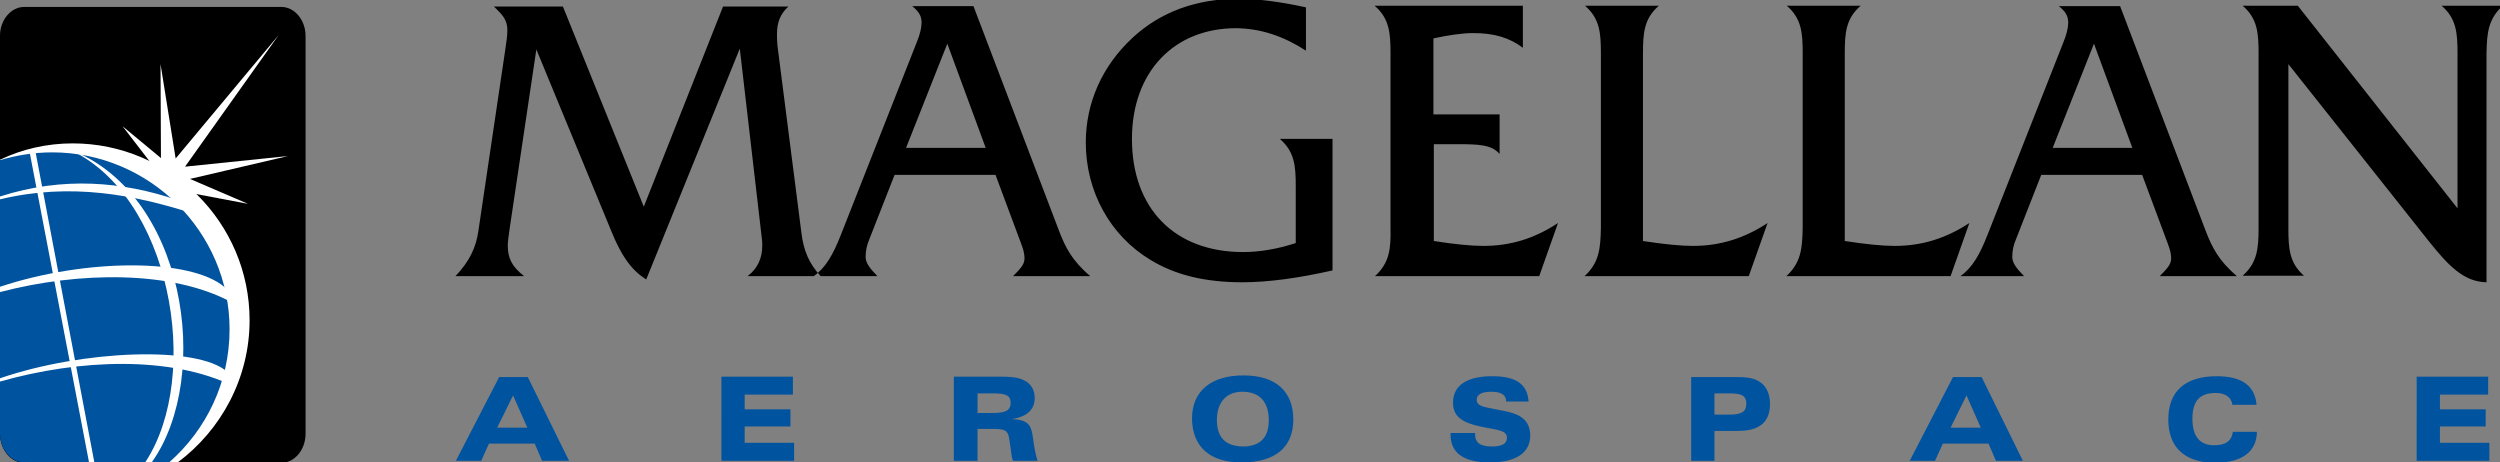
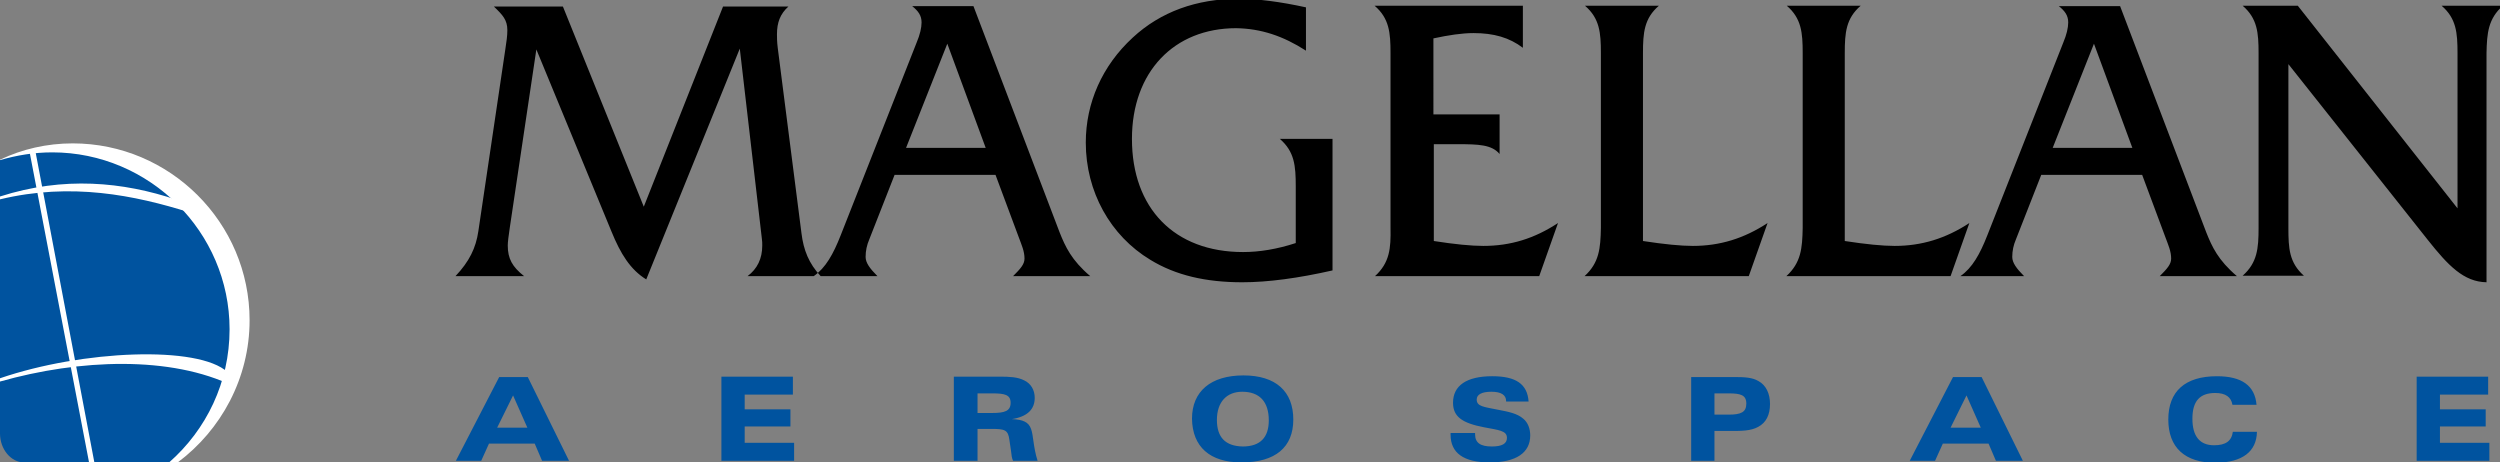
<svg xmlns="http://www.w3.org/2000/svg" version="1.1" id="Template" x="0px" y="0px" viewBox="0 0 612 113.2" enable-background="new 0 0 612 113.2" xml:space="preserve">
  <rect x="0" y="0" width="612" height="113.2" fill="#808080" stroke="none" />
  <g>
    <path fill="#00539F" d="M111.6,112.8h6.2l1.9-4.2h11.2l1.8,4.2h6.6l-10.1-20.5h-7L111.6,112.8L111.6,112.8z M121.7,104.7l3.9-7.9   l3.5,7.9H121.7L121.7,104.7z M176.6,112.8h17.8v-4.4h-12.1v-4h11.2v-4.2h-11.2v-3.6h11.8v-4.4h-17.5V112.8L176.6,112.8z    M233.6,112.8h5.7V105h3.5c3.1,0,4,0.2,4.3,2.7l0.4,2.7c0.1,1,0.2,1.8,0.5,2.4h6c-1.1-3.5-1-6.2-1.6-7.8c-0.6-1.7-2-2.3-4.7-2.4   c3.8-0.6,5.6-2.4,5.6-5.2c0-1.9-0.9-3.5-2.6-4.3c-1.6-0.8-3.5-0.9-6-0.9h-11.2V112.8L233.6,112.8z M239.3,96.3h3.6   c3,0,4.5,0.3,4.5,2.3c0,2-1.4,2.5-4.5,2.5h-3.6V96.3L239.3,96.3z M303.9,113.2c8.3,0,12.7-3.7,12.7-10.5c0-6.9-4.3-10.8-12.2-10.8   c-8,0-12.6,3.9-12.6,10.6C291.9,109.4,296.2,113.2,303.9,113.2L303.9,113.2z M297.9,102.8c0-4.4,2.4-6.9,6.2-6.9   c4.2,0,6.5,2.4,6.5,7c0,4.2-2.1,6.4-6.4,6.4C300,109.2,297.9,107.1,297.9,102.8L297.9,102.8z M355.1,106v0.4c0,4.5,3.2,6.8,9.6,6.8   c6.5,0,9.9-2.4,9.9-6.6c0-1.7-0.6-3.2-1.7-4.1c-1.5-1.3-3.6-1.7-6.2-2.2c-3.5-0.7-5.2-0.8-5.2-2.5c0-1.2,1.2-1.9,3.6-1.9   c2.4,0,3.6,0.8,3.6,2.3v0.1h5.5c-0.3-4.3-3.1-6.2-8.9-6.2c-6.3,0-9.6,2.3-9.6,6.5c0,3.5,2.4,5,7.6,6c3.6,0.7,5.6,0.8,5.6,2.6   c0,1.4-1.2,2.1-3.7,2.1c-2.8,0-4.1-0.9-4.1-3V106H355.1L355.1,106z M414,112.8h5.7v-7.3h3.9c2.7,0,5,0,6.8-1c1.9-1,2.9-2.9,2.9-5.6   c0-2.6-1-4.6-2.8-5.6c-1.5-0.9-3.4-1-5.9-1H414V112.8L414,112.8z M419.7,96.3h3.5c2.9,0,4.3,0.4,4.3,2.5c0,2.1-1.3,2.7-4.3,2.7   h-3.5V96.3L419.7,96.3z M467.5,112.8h6.2l1.9-4.2h11.2l1.8,4.2h6.6l-10.1-20.5h-7L467.5,112.8L467.5,112.8z M477.5,104.7l3.9-7.9   l3.5,7.9H477.5L477.5,104.7z M552.5,105.7h-5.9c-0.3,2.3-1.8,3.3-4.6,3.3c-3.5,0-5.3-2.2-5.3-6.5c0-4.3,1.8-6.3,5.6-6.3   c2.5,0,3.9,1,4.2,2.9h5.9c-0.4-4.7-3.6-7-9.7-7c-7.8,0-11.9,3.7-11.9,10.6c0,6.8,4,10.6,11.6,10.6   C548.9,113.2,552.4,110.6,552.5,105.7L552.5,105.7z M591.6,112.8h17.8v-4.4h-12.1v-4h11.2v-4.2h-11.2v-3.6h11.8v-4.4h-17.5V112.8z" />
    <path fill="#000000" d="M111.5,67.6h16.8c-2.9-2.3-4-4.3-4-7.5c0-0.9,0.2-2.3,0.5-4.4l6.5-43.6l18.4,44.6c2.2,5.4,4.6,9.3,8.5,11.7   l22.9-56.5l5.4,46.5c0.1,0.6,0.1,1.2,0.1,1.7c0,3.2-1.2,5.7-3.6,7.5h17.9c-2.9-3.1-4.2-6.4-4.7-10.5l-5.8-45.3   c-0.2-1.6-0.2-2.6-0.2-3.4c0-2.9,0.8-5,2.8-6.8H177l-19.4,49l-19.8-49h-16.9c2.2,2.1,3.3,3.3,3.3,5.8c0,1.3-0.2,2.8-0.5,4.7   l-6.6,44.5C116.5,60.7,114.9,64,111.5,67.6L111.5,67.6z M212.8,58.6c-0.6,1.4-0.9,2.8-0.9,4.3c0,1.4,1,2.8,2.9,4.7h-15.6   c2.9-2,4.8-5.4,6.6-10l18.6-47.2c0.8-1.9,1.2-3.6,1.2-4.9c0-1.7-0.8-2.8-2.3-4h15l21.1,55.4c1.4,3.5,2.9,6.8,7.5,10.7H248   c1.8-1.8,2.8-2.9,2.8-4.3c0-1.8-0.7-3.3-1.4-5.2l-5.7-15.3h-24.7L212.8,58.6L212.8,58.6z M221.8,36.2h19.5l-9.4-25.5L221.8,36.2   L221.8,36.2z M319.7,12.4V1.8c-6.4-1.4-11.9-2.1-16.5-2.1c-10.3,0-19.1,3.2-25.9,9.5c-7.5,6.9-11.5,16-11.5,25.7   c0,12,6,22.8,15.8,28.7c6.2,3.8,13.6,5.5,22.5,5.5c6.3,0,13.7-1,22.1-2.9V34h-12.9c3.6,3.1,3.9,6.6,3.9,11.6v13.9   c-4.6,1.5-8.9,2.2-12.9,2.2c-16.8,0-27.2-10.7-27.2-27.7c0-16.4,10.3-27.1,25.5-27.1C308.7,7,314.1,8.8,319.7,12.4L319.7,12.4z    M336.6,67.6h40.2l4.6-13c-5.8,3.8-11.6,5.6-18.3,5.6c-2.9,0-7-0.4-12.1-1.2V35.3h5.9c5,0,8.3,0.1,10.2,2.4v-9.7h-16.2V9.4   c3.7-0.8,7-1.3,9.8-1.3c5,0,8.8,1.1,12.1,3.6V1.4h-36.3c3.6,3.1,3.9,6.6,3.9,11.6v42.8C340.5,60.8,340.2,64.3,336.6,67.6   L336.6,67.6z M387.9,67.6h40.2l4.6-13c-5.8,3.8-11.7,5.6-18.3,5.6c-2.9,0-7-0.4-12.2-1.2V13c0-5,0.3-8.5,3.9-11.6h-18.1   c3.6,3.1,3.9,6.6,3.9,11.6v42.8C391.8,60.8,391.5,64.3,387.9,67.6L387.9,67.6z M437.3,67.6h40.2l4.6-13c-5.8,3.8-11.7,5.6-18.3,5.6   c-2.9,0-7-0.4-12.2-1.2V13c0-5,0.3-8.5,3.9-11.6h-18.1c3.6,3.1,3.9,6.6,3.9,11.6v42.8C441.2,60.8,440.9,64.3,437.3,67.6L437.3,67.6   z M493.5,58.6c-0.6,1.4-0.9,2.8-0.9,4.3c0,1.4,1,2.8,2.9,4.7h-15.6c2.9-2,4.8-5.4,6.6-10l18.6-47.2c0.8-1.9,1.2-3.6,1.2-4.9   c0-1.7-0.8-2.8-2.3-4h15l21.1,55.4c1.4,3.5,2.9,6.8,7.5,10.7h-18.9c1.8-1.8,2.8-2.9,2.8-4.3c0-1.8-0.7-3.3-1.4-5.2l-5.7-15.3h-24.7   L493.5,58.6L493.5,58.6z M502.5,36.2H522l-9.4-25.5L502.5,36.2L502.5,36.2z M612.7,1.4h-15c3.6,3.1,3.9,6.6,3.9,11.6v38L562.5,1.4   h-13.5c3.6,3.1,3.9,6.6,3.9,11.6v42.8c0,5-0.3,8.5-3.9,11.7h15c-3.6-3.2-3.8-6.7-3.8-11.7V15.7l34.1,43c5,6.3,8.8,10.3,14.4,10.4   V13C608.8,8.1,609.1,4.6,612.7,1.4z" />
-     <path fill-rule="evenodd" clip-rule="evenodd" fill="#000000" d="M5.9,1.7h63c3.2,0,5.9,3.2,5.9,7.1v97.4c0,3.9-2.7,7.1-5.9,7.1   h-63c-3.2,0-5.9-3.2-5.9-7.1V8.7C0,4.9,2.7,1.7,5.9,1.7z" />
-     <polygon fill-rule="evenodd" clip-rule="evenodd" fill="#FFFFFF" points="68.2,8.6 43,38.8 39.3,15.7 39.4,38.7 30,30.9 38.4,41.8    45.9,47.1 60.7,49.9 46.5,43.8 70.5,38.2 45.3,40.8  " />
    <path fill-rule="evenodd" clip-rule="evenodd" fill="#FFFFFF" d="M17.8,35.1c23.8,0,43.3,19.4,43.3,43.3c0,14.2-7,26.9-17.6,34.8   h-6.5c7.6-7.8,12.4-18.5,12.4-30.2c0-23.8-19.4-43.1-43.3-43.1C4,39.8,2,39.9,0,40.2v-1.1C5.4,36.5,11.5,35.1,17.8,35.1z" />
    <path fill-rule="evenodd" clip-rule="evenodd" fill="#00539F" d="M41.4,113.2c9.1-8,14.8-19.6,14.8-32.6   c0-23.8-19.6-43.3-43.4-43.3c-4.4,0-8.7,0.7-12.8,1.9v66.9c0,3.9,2.7,7.1,5.9,7.1H41.4z" />
    <path fill-rule="evenodd" clip-rule="evenodd" fill="#FFFFFF" d="M0,48.1c15.6-5,30.1-3.6,43.2,0.8l3.2,3.1   C33,47.8,17.4,44.6,0,48.8V48.1z" />
-     <path fill-rule="evenodd" clip-rule="evenodd" fill="#FFFFFF" d="M0,70.2c21.1-7,46.7-7,55,0.1l1.5,3.6C42.1,66.2,19.5,66.4,0,71.5   V70.2z" />
-     <path fill-rule="evenodd" clip-rule="evenodd" fill="#FFFFFF" d="M0,92.6c20.1-6.9,48.6-8.1,55.7-1.5l1.6,3.5   C41.9,87,19.4,87.9,0,93.4V92.6z" />
-     <path fill-rule="evenodd" clip-rule="evenodd" fill="#FFFFFF" d="M16.5,36.4c28.9,10.3,35.6,55.7,20.7,76.7h-1.6   C49.6,91.8,41.8,47.4,16.5,36.4z" />
+     <path fill-rule="evenodd" clip-rule="evenodd" fill="#FFFFFF" d="M0,92.6c20.1-6.9,48.6-8.1,55.7-1.5l1.6,3.5   C41.9,87,19.4,87.9,0,93.4z" />
    <polygon fill-rule="evenodd" clip-rule="evenodd" fill="#FFFFFF" points="7.3,37.5 8.7,37.2 23.1,113.2 21.8,113.2  " />
  </g>
</svg>